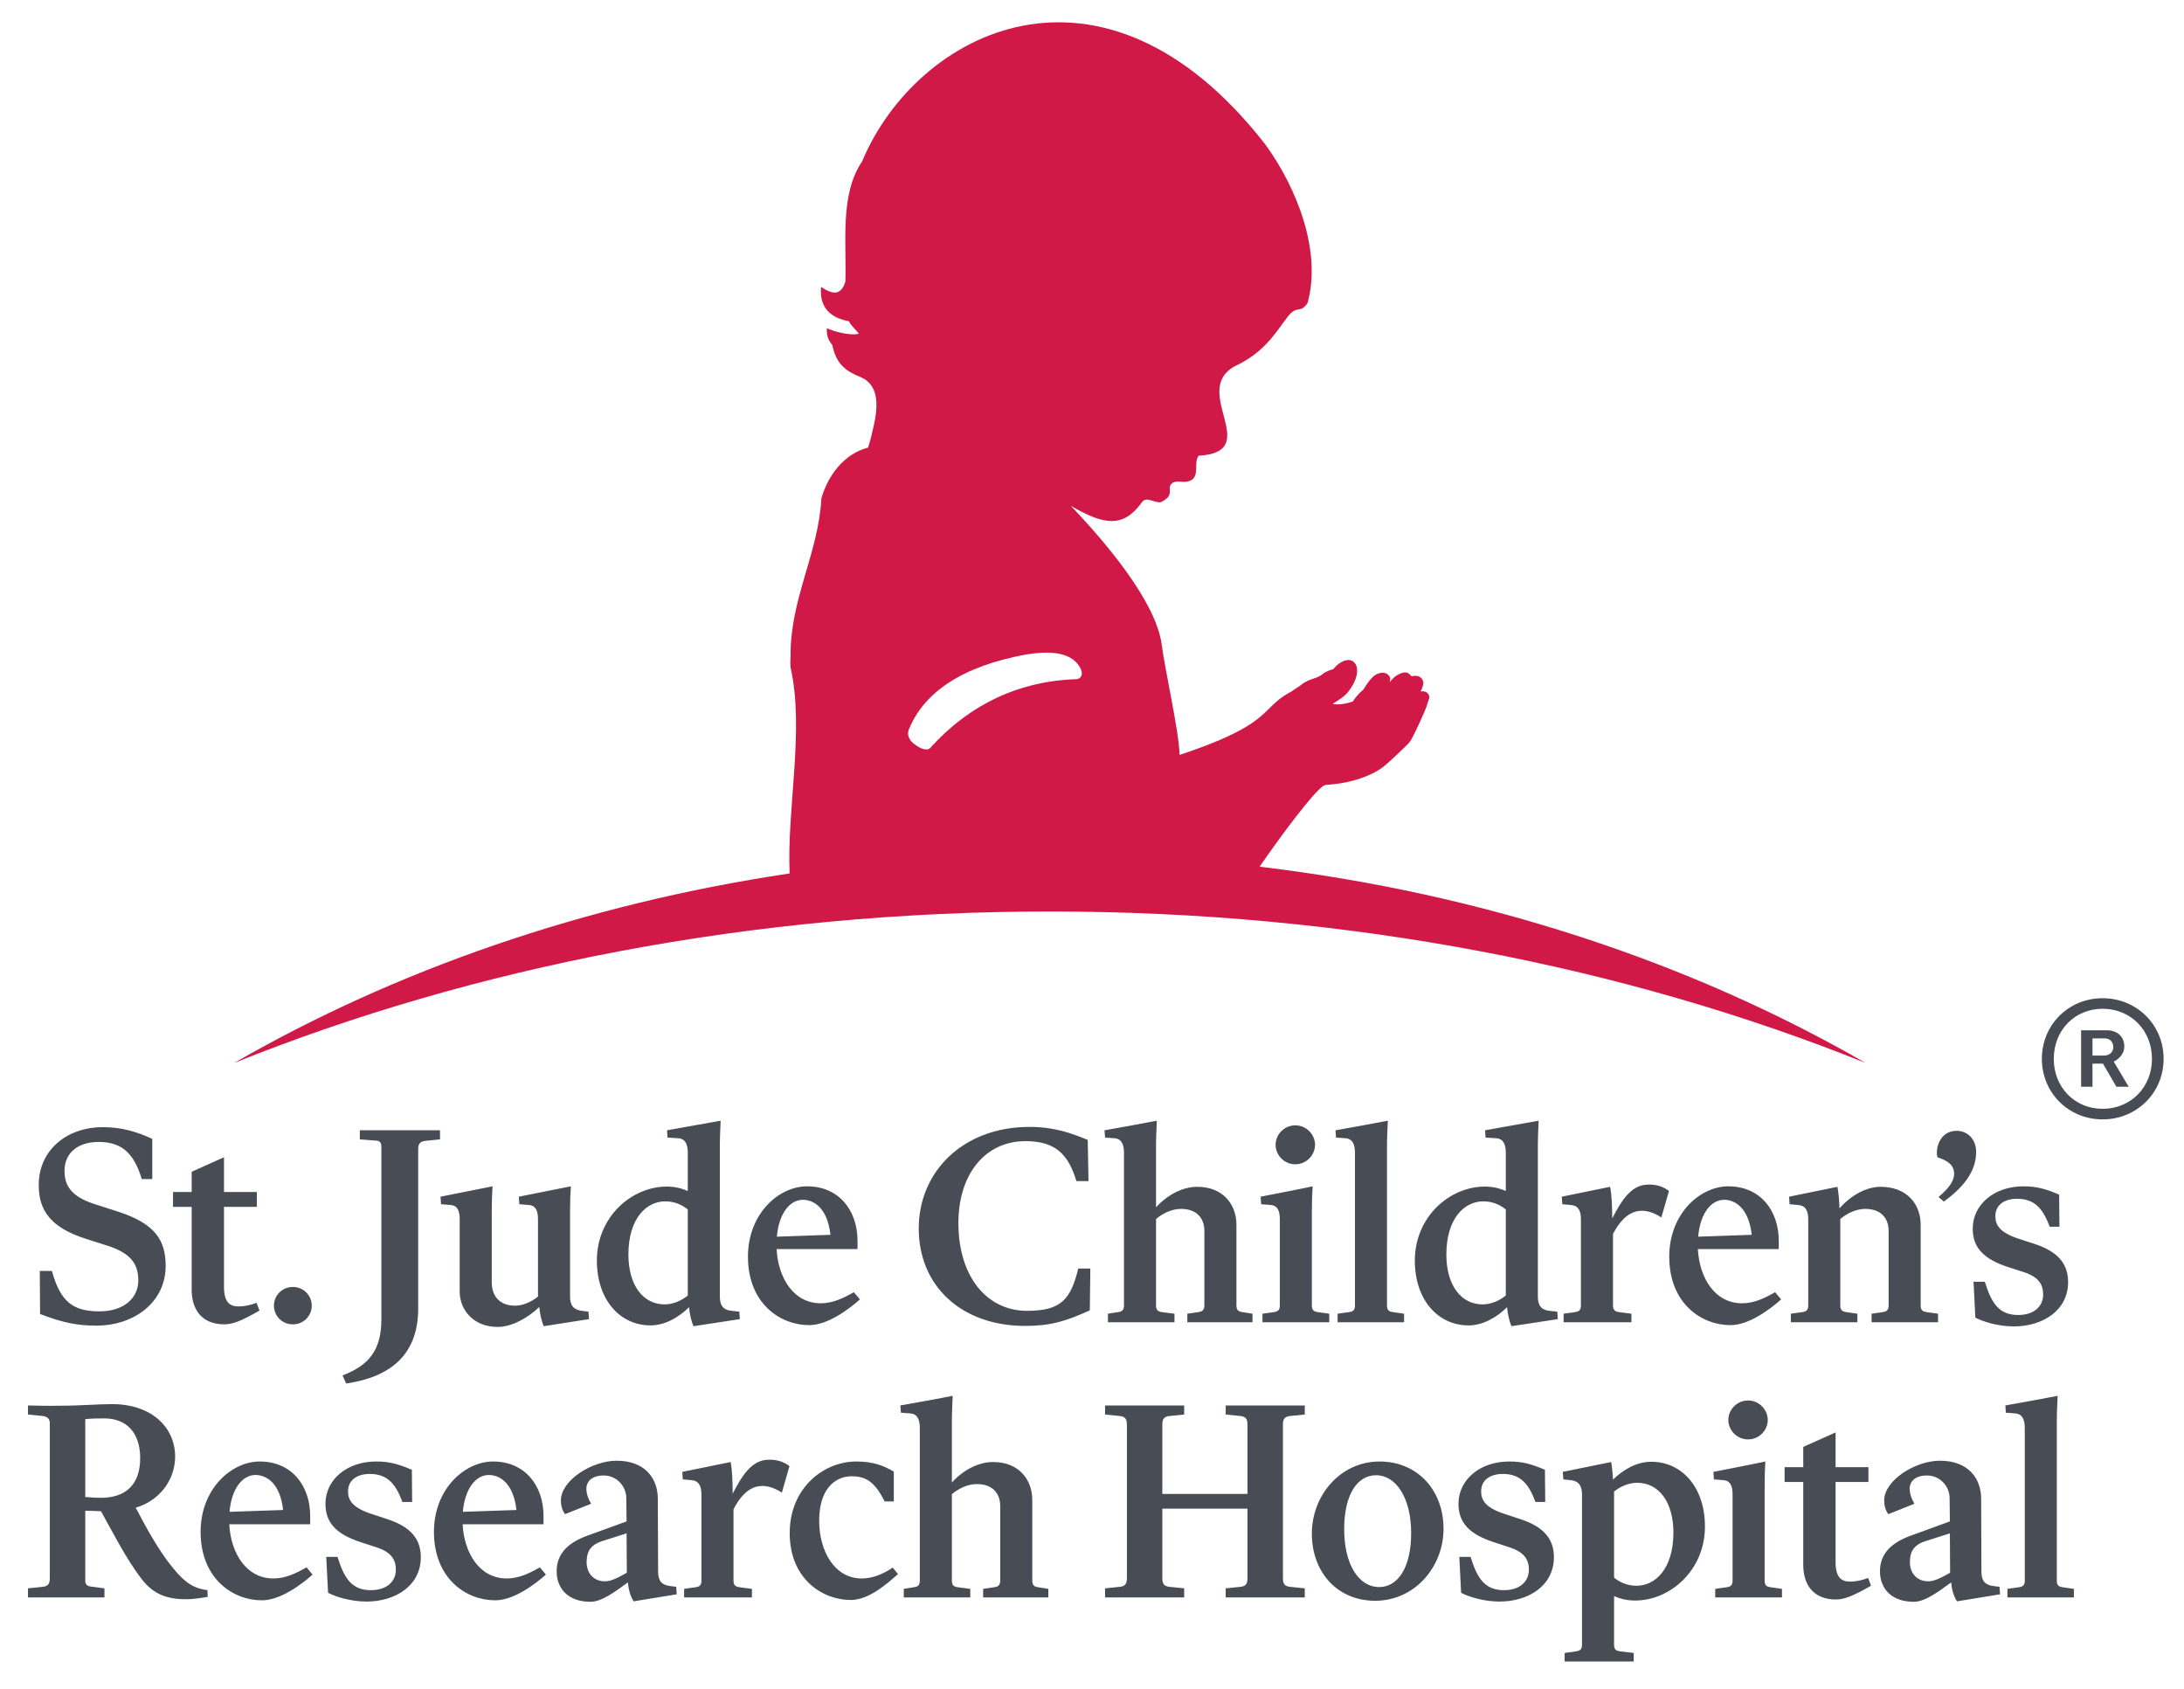
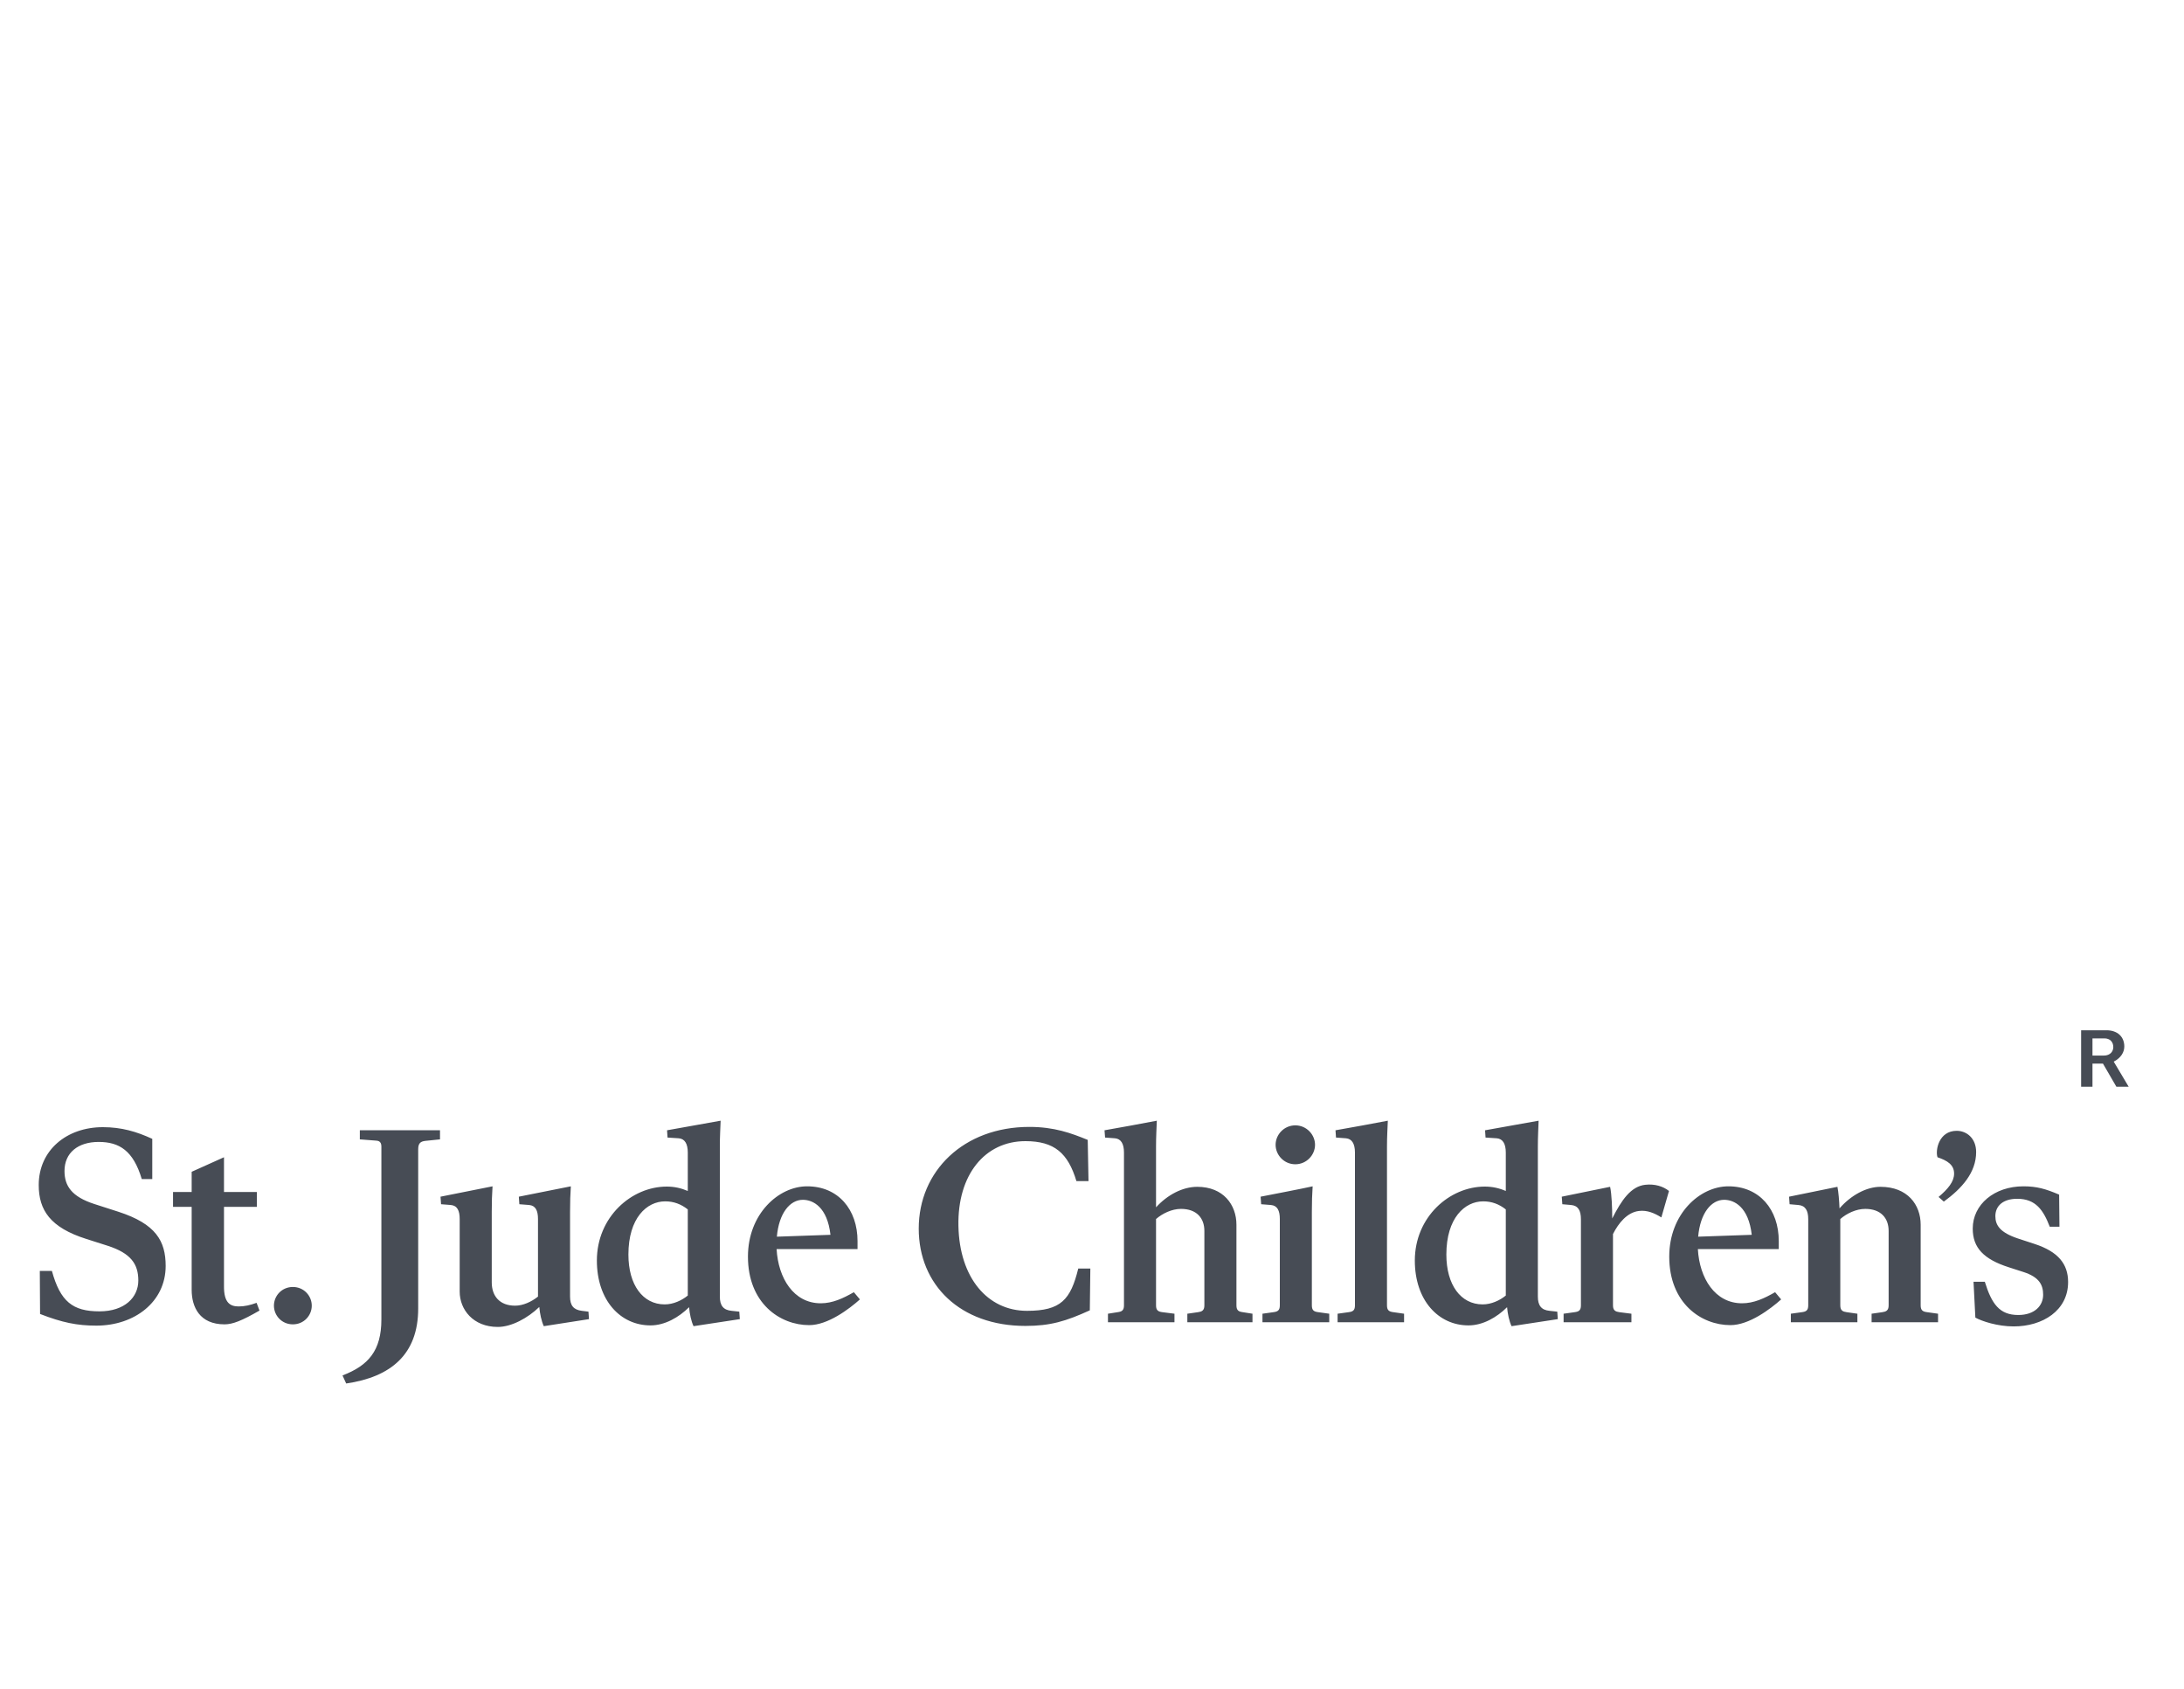
<svg xmlns="http://www.w3.org/2000/svg" width="75px" height="58px" viewBox="0 0 75 58" version="1.1">
  <title>SJ_LogoOnlyVert_RGB-150R</title>
  <desc>Created with Sketch.</desc>
  <g id="Page-1" stroke="none" stroke-width="1" fill="none" fill-rule="evenodd">
    <g id="SJ_LogoOnlyVert_RGB-150R" fill-rule="nonzero">
-       <path d="M7.133,54.827 L7.124,54.597 C6.691,54.542 6.375,54.373 5.951,53.848 C5.445,53.243 5.003,52.414 4.66,51.764 C5.473,51.532 6.014,50.811 6.014,50.009 C6.014,49.011 5.211,48.209 3.848,48.209 C3.307,48.209 2.838,48.264 1.989,48.264 C1.674,48.272 1.304,48.264 0.961,48.255 L0.961,48.566 L1.474,48.618 C1.619,48.637 1.71,48.709 1.71,48.86 L1.71,54.195 C1.71,54.41 1.619,54.462 1.474,54.481 L0.961,54.534 L0.961,54.846 L3.587,54.846 L3.587,54.534 L3.108,54.471 C2.991,54.454 2.928,54.4 2.928,54.276 L2.928,51.87 C3.126,51.87 3.334,51.879 3.469,51.888 C3.893,52.646 4.327,53.51 4.849,54.195 C5.292,54.784 5.806,54.908 6.402,54.908 C6.628,54.908 6.907,54.864 7.133,54.827 L7.133,54.827 Z M3.442,51.425 C3.253,51.425 3.09,51.408 2.928,51.399 L2.928,48.726 C3.153,48.7 3.388,48.7 3.587,48.7 C4.336,48.7 4.814,49.181 4.814,50.062 C4.814,51.007 4.281,51.434 3.442,51.425 L3.442,51.425 Z M10.734,54.062 L10.526,53.812 C10.156,54.026 9.795,54.195 9.389,54.195 C8.46,54.195 7.927,53.331 7.873,52.333 L10.652,52.333 L10.652,52.058 C10.652,50.98 9.994,50.179 8.92,50.179 C7.945,50.179 6.889,51.122 6.889,52.592 C6.889,54.195 7.99,54.945 8.992,54.945 C9.633,54.945 10.364,54.392 10.734,54.062 L10.734,54.062 Z M8.775,50.642 C9.127,50.642 9.615,50.892 9.723,51.844 L7.882,51.907 C7.954,51.096 8.333,50.642 8.775,50.642 L8.775,50.642 Z M14.451,53.464 C14.451,52.851 14.117,52.423 13.296,52.156 L12.728,51.969 C12.114,51.764 11.952,51.514 11.952,51.204 C11.952,50.847 12.222,50.606 12.701,50.606 C13.341,50.606 13.603,50.997 13.819,51.568 L14.153,51.568 L14.144,50.464 C13.684,50.267 13.377,50.179 12.917,50.179 C11.916,50.179 11.176,50.801 11.176,51.63 C11.176,52.289 11.555,52.682 12.412,52.957 L12.908,53.118 C13.468,53.296 13.594,53.573 13.594,53.901 C13.594,54.276 13.305,54.597 12.737,54.597 C12.096,54.597 11.825,54.214 11.591,53.455 L11.203,53.455 L11.266,54.686 C11.491,54.81 12.024,54.988 12.583,54.988 C13.576,54.988 14.451,54.445 14.451,53.464 L14.451,53.464 Z M18.746,54.062 L18.539,53.812 C18.169,54.026 17.808,54.195 17.402,54.195 C16.472,54.195 15.94,53.331 15.886,52.333 L18.665,52.333 L18.665,52.058 C18.665,50.98 18.007,50.179 16.933,50.179 C15.958,50.179 14.902,51.122 14.902,52.592 C14.902,54.195 16.003,54.945 17.005,54.945 C17.645,54.945 18.376,54.392 18.746,54.062 L18.746,54.062 Z M16.788,50.642 C17.14,50.642 17.627,50.892 17.736,51.844 L15.895,51.907 C15.967,51.096 16.346,50.642 16.788,50.642 L16.788,50.642 Z M21.76,54.98 L23.24,54.739 L23.222,54.481 L23.006,54.454 C22.717,54.418 22.6,54.267 22.6,53.964 L22.59,51.46 C22.59,50.748 22.139,50.152 21.174,50.152 C20.325,50.152 19.261,50.829 19.261,51.514 C19.261,51.684 19.306,51.862 19.405,51.986 L20.298,51.63 C20.19,51.443 20.145,51.292 20.136,51.14 C20.127,50.872 20.316,50.659 20.732,50.659 C21.174,50.659 21.508,51.025 21.508,51.443 L21.517,52.236 L20.172,52.725 C19.504,52.966 19.116,53.349 19.116,53.947 C19.116,54.526 19.494,54.996 20.28,54.996 C20.668,54.996 21.147,54.632 21.562,54.33 C21.58,54.552 21.643,54.801 21.76,54.98 L21.76,54.98 Z M20.145,53.634 C20.145,53.323 20.235,53.056 20.677,52.913 L21.517,52.646 L21.526,53.999 C21.21,54.178 20.974,54.293 20.777,54.293 C20.389,54.293 20.145,54.017 20.145,53.634 L20.145,53.634 Z M25.821,54.552 L25.406,54.498 C25.279,54.481 25.189,54.445 25.189,54.267 L25.189,51.818 C25.379,51.443 25.677,51.069 26.083,51.025 C26.362,50.99 26.624,51.105 26.85,51.246 L27.111,50.338 C26.913,50.179 26.624,50.09 26.299,50.124 C25.803,50.179 25.478,50.659 25.161,51.283 C25.161,50.926 25.144,50.446 25.09,50.197 L23.43,50.535 L23.448,50.793 L23.744,50.82 C23.989,50.837 24.088,51.007 24.088,51.31 L24.088,54.267 C24.088,54.445 24.007,54.481 23.872,54.498 L23.493,54.552 L23.493,54.846 L25.821,54.846 L25.821,54.552 Z M28.131,52.209 C28.131,51.149 28.655,50.686 29.25,50.686 C29.728,50.686 30.044,50.872 30.378,51.55 L30.694,51.55 L30.694,50.526 C30.351,50.329 30.008,50.179 29.404,50.179 C28.294,50.179 27.119,51.077 27.119,52.637 C27.119,54.214 28.248,54.934 29.214,54.934 C29.846,54.934 30.486,54.356 30.838,54.044 L30.658,53.822 C30.342,54.035 29.972,54.195 29.593,54.195 C28.655,54.195 28.131,53.252 28.131,52.209 L28.131,52.209 Z M33.32,54.552 L32.905,54.498 C32.769,54.481 32.688,54.445 32.688,54.267 L32.688,51.301 C32.905,51.114 33.229,50.954 33.545,50.954 C34.078,50.954 34.348,51.265 34.348,51.71 L34.348,54.267 C34.348,54.445 34.258,54.481 34.132,54.498 L33.762,54.552 L33.762,54.846 L36,54.846 L36,54.552 L35.666,54.498 C35.531,54.481 35.449,54.445 35.449,54.267 L35.449,51.497 C35.449,50.811 34.998,50.197 34.105,50.197 C33.599,50.197 33.076,50.473 32.688,50.9 L32.688,48.806 C32.688,48.477 32.706,48.174 32.715,47.924 C32.363,47.997 31.29,48.191 30.919,48.255 L30.937,48.503 L31.28,48.53 C31.479,48.548 31.587,48.709 31.587,49.021 L31.587,54.267 C31.587,54.445 31.506,54.481 31.37,54.498 L31.036,54.552 L31.036,54.846 L33.32,54.846 L33.32,54.552 Z M40.665,54.534 L40.151,54.481 C40.006,54.462 39.915,54.41 39.915,54.195 L39.915,51.799 L42.839,51.799 L42.839,54.195 C42.839,54.41 42.749,54.462 42.605,54.481 L42.091,54.534 L42.091,54.846 L44.807,54.846 L44.807,54.534 L44.293,54.481 C44.148,54.462 44.057,54.41 44.057,54.195 L44.057,48.905 C44.057,48.69 44.148,48.637 44.293,48.618 L44.807,48.566 L44.807,48.255 L42.091,48.255 L42.091,48.566 L42.605,48.618 C42.749,48.637 42.839,48.69 42.839,48.905 L42.839,51.292 L39.915,51.292 L39.915,48.905 C39.915,48.69 40.006,48.637 40.151,48.618 L40.665,48.566 L40.665,48.255 L37.949,48.255 L37.949,48.566 L38.463,48.618 C38.607,48.637 38.698,48.69 38.698,48.905 L38.698,54.195 C38.698,54.41 38.607,54.462 38.463,54.481 L37.949,54.534 L37.949,54.846 L40.665,54.846 L40.665,54.534 Z M45.05,52.654 C45.05,53.982 45.926,54.961 47.224,54.961 C48.579,54.961 49.572,53.803 49.572,52.486 C49.572,51.167 48.677,50.179 47.378,50.179 C46.025,50.179 45.05,51.346 45.05,52.654 L45.05,52.654 Z M48.46,52.637 C48.46,53.812 48.009,54.49 47.361,54.49 C46.665,54.49 46.16,53.723 46.16,52.503 C46.16,51.336 46.594,50.651 47.26,50.651 C47.937,50.651 48.46,51.425 48.46,52.637 L48.46,52.637 Z M53.362,53.464 C53.362,52.851 53.028,52.423 52.206,52.156 L51.638,51.969 C51.024,51.764 50.863,51.514 50.863,51.204 C50.863,50.847 51.131,50.606 51.611,50.606 C52.251,50.606 52.513,50.997 52.729,51.568 L53.064,51.568 L53.054,50.464 C52.594,50.267 52.287,50.179 51.827,50.179 C50.826,50.179 50.085,50.801 50.085,51.63 C50.085,52.289 50.465,52.682 51.323,52.957 L51.817,53.118 C52.377,53.296 52.503,53.573 52.503,53.901 C52.503,54.276 52.215,54.597 51.646,54.597 C51.006,54.597 50.734,54.214 50.501,53.455 L50.114,53.455 L50.175,54.686 C50.401,54.81 50.934,54.988 51.495,54.988 C52.486,54.988 53.362,54.445 53.362,53.464 L53.362,53.464 Z M56.103,56.752 L55.644,56.699 C55.508,56.681 55.428,56.645 55.428,56.466 L55.428,54.801 C55.654,54.899 55.887,54.953 56.149,54.953 C57.358,54.953 58.549,53.91 58.549,52.414 C58.549,51.042 57.739,50.188 56.708,50.188 C56.213,50.188 55.744,50.454 55.392,50.801 C55.382,50.579 55.355,50.338 55.327,50.197 L53.667,50.535 L53.686,50.793 L53.939,50.82 C54.21,50.847 54.327,51.007 54.327,51.31 L54.327,56.466 C54.327,56.645 54.245,56.681 54.109,56.699 L53.731,56.752 L53.731,57.045 L56.103,57.045 L56.103,56.752 Z M56.221,50.91 C56.97,50.91 57.466,51.576 57.466,52.618 C57.466,53.874 56.835,54.445 56.204,54.445 C55.906,54.445 55.654,54.347 55.428,54.168 L55.428,51.211 C55.635,51.042 55.923,50.91 56.221,50.91 L56.221,50.91 Z M60.706,48.753 C60.706,48.406 60.417,48.084 60.03,48.084 C59.642,48.084 59.352,48.406 59.352,48.753 C59.352,49.101 59.642,49.42 60.03,49.42 C60.417,49.42 60.706,49.101 60.706,48.753 L60.706,48.753 Z M61.194,54.846 L61.194,54.552 L60.815,54.498 C60.679,54.481 60.599,54.445 60.599,54.267 L60.599,51.051 C60.599,50.731 60.606,50.427 60.624,50.179 C60.273,50.258 59.201,50.464 58.839,50.535 L58.857,50.793 L59.19,50.82 C59.415,50.837 59.498,51.016 59.498,51.301 L59.498,54.267 C59.498,54.445 59.415,54.481 59.281,54.498 L58.902,54.552 L58.902,54.846 L61.194,54.846 Z M64.252,54.445 L64.154,54.178 C63.937,54.257 63.74,54.303 63.539,54.303 C63.251,54.303 63.026,54.186 63.035,53.59 L63.035,50.882 L64.163,50.882 L64.163,50.374 L63.035,50.374 L63.035,49.181 L61.925,49.679 L61.925,50.374 L61.284,50.374 L61.284,50.882 L61.925,50.882 L61.925,53.732 C61.925,54.33 62.206,54.917 63.052,54.917 C63.332,54.917 63.647,54.792 64.252,54.445 L64.252,54.445 Z M67.204,54.98 L68.684,54.739 L68.665,54.481 L68.449,54.454 C68.161,54.418 68.043,54.267 68.043,53.964 L68.034,51.46 C68.034,50.748 67.582,50.152 66.617,50.152 C65.769,50.152 64.704,50.829 64.704,51.514 C64.704,51.684 64.748,51.862 64.848,51.986 L65.742,51.63 C65.634,51.443 65.587,51.292 65.579,51.14 C65.57,50.872 65.759,50.659 66.175,50.659 C66.617,50.659 66.951,51.025 66.951,51.443 L66.96,52.236 L65.617,52.725 C64.949,52.966 64.559,53.349 64.559,53.947 C64.559,54.526 64.938,54.996 65.723,54.996 C66.112,54.996 66.59,54.632 67.004,54.33 C67.022,54.552 67.085,54.801 67.204,54.98 L67.204,54.98 Z M65.587,53.634 C65.587,53.323 65.679,53.056 66.121,52.913 L66.96,52.646 L66.968,53.999 C66.653,54.178 66.419,54.293 66.219,54.293 C65.831,54.293 65.587,54.017 65.587,53.634 L65.587,53.634 Z M70.632,54.267 L70.632,48.806 C70.632,48.477 70.65,48.174 70.661,47.924 C70.307,47.997 69.234,48.191 68.865,48.255 L68.882,48.503 L69.224,48.53 C69.423,48.548 69.532,48.709 69.532,49.021 L69.532,54.267 C69.532,54.445 69.451,54.481 69.315,54.498 L68.936,54.552 L68.936,54.846 L71.219,54.846 L71.219,54.552 L70.848,54.498 C70.714,54.481 70.632,54.445 70.632,54.267 L70.632,54.267 Z" id="Fill-1" fill="#474C55" />
      <path d="M5.689,43.465 C5.689,42.611 5.355,42.022 4.065,41.604 L3.235,41.337 C2.467,41.087 2.215,40.722 2.215,40.205 C2.215,39.582 2.675,39.207 3.388,39.207 C4.101,39.207 4.579,39.511 4.868,40.481 L5.229,40.481 L5.229,39.101 C4.687,38.852 4.173,38.7 3.532,38.7 C2.287,38.7 1.33,39.493 1.33,40.687 C1.33,41.55 1.728,42.147 2.964,42.538 L3.695,42.771 C4.498,43.029 4.75,43.403 4.75,43.965 C4.75,44.543 4.282,45.024 3.415,45.024 C2.495,45.024 2.071,44.685 1.782,43.635 L1.367,43.635 L1.376,45.114 C2.133,45.408 2.648,45.514 3.307,45.514 C4.624,45.514 5.689,44.696 5.689,43.465 L5.689,43.465 Z M8.911,44.997 L8.811,44.731 C8.595,44.811 8.396,44.855 8.198,44.855 C7.909,44.855 7.683,44.739 7.692,44.142 L7.692,41.435 L8.82,41.435 L8.82,40.926 L7.692,40.926 L7.692,39.733 L6.582,40.232 L6.582,40.926 L5.942,40.926 L5.942,41.435 L6.582,41.435 L6.582,44.285 C6.582,44.881 6.862,45.47 7.71,45.47 C7.99,45.47 8.306,45.345 8.911,44.997 L8.911,44.997 Z M10.706,44.829 C10.706,44.49 10.436,44.187 10.057,44.187 C9.677,44.187 9.407,44.49 9.407,44.829 C9.407,45.167 9.677,45.47 10.057,45.47 C10.436,45.47 10.706,45.167 10.706,44.829 L10.706,44.829 Z M14.361,39.456 C14.361,39.243 14.451,39.19 14.604,39.171 L15.11,39.119 L15.11,38.807 L12.357,38.807 L12.357,39.119 L12.926,39.163 C13.043,39.171 13.097,39.235 13.097,39.368 L13.097,45.3 C13.097,46.378 12.646,46.886 11.762,47.224 L11.888,47.501 C13.422,47.278 14.361,46.502 14.361,44.926 L14.361,39.456 Z M18.674,45.533 L20.226,45.291 L20.208,45.034 L19.982,45.006 C19.694,44.971 19.576,44.82 19.576,44.517 L19.576,41.604 C19.576,41.283 19.585,40.981 19.603,40.731 L17.817,41.087 L17.835,41.346 L18.169,41.372 C18.394,41.391 18.475,41.568 18.475,41.854 L18.475,44.517 C18.25,44.696 17.961,44.829 17.69,44.829 C17.158,44.829 16.887,44.499 16.887,44.027 L16.887,41.604 C16.887,41.283 16.896,40.981 16.914,40.731 L15.128,41.087 L15.146,41.346 L15.479,41.372 C15.705,41.391 15.786,41.568 15.786,41.854 L15.786,44.347 C15.786,44.961 16.247,45.559 17.095,45.559 C17.564,45.559 18.124,45.256 18.52,44.873 C18.54,45.105 18.593,45.354 18.674,45.533 L18.674,45.533 Z M25.406,45.291 L25.388,45.034 L25.126,45.006 C24.837,44.98 24.72,44.82 24.72,44.517 L24.72,39.359 C24.72,39.03 24.738,38.726 24.747,38.478 L22.907,38.807 L22.924,39.057 L23.312,39.082 C23.511,39.101 23.619,39.261 23.619,39.573 L23.619,40.891 C23.393,40.793 23.159,40.74 22.897,40.74 C21.688,40.74 20.497,41.783 20.497,43.279 C20.497,44.65 21.309,45.506 22.338,45.506 C22.834,45.506 23.312,45.229 23.664,44.881 C23.682,45.105 23.736,45.363 23.817,45.533 L25.406,45.291 Z M21.58,43.074 C21.58,41.818 22.211,41.247 22.843,41.247 C23.141,41.247 23.393,41.346 23.619,41.524 L23.619,44.481 C23.411,44.65 23.123,44.785 22.825,44.785 C22.076,44.785 21.58,44.116 21.58,43.074 L21.58,43.074 Z M29.53,44.614 L29.322,44.366 C28.952,44.578 28.591,44.747 28.185,44.747 C27.255,44.747 26.724,43.884 26.669,42.886 L29.448,42.886 L29.448,42.611 C29.448,41.533 28.79,40.731 27.716,40.731 C26.741,40.731 25.685,41.674 25.685,43.145 C25.685,44.747 26.786,45.497 27.788,45.497 C28.429,45.497 29.16,44.944 29.53,44.614 L29.53,44.614 Z M27.571,41.194 C27.923,41.194 28.411,41.444 28.519,42.396 L26.678,42.46 C26.75,41.648 27.129,41.194 27.571,41.194 L27.571,41.194 Z M37.425,44.989 L37.443,43.554 L37.028,43.554 C36.766,44.623 36.432,45.006 35.268,45.006 C33.915,45.006 32.949,43.874 32.913,42.093 C32.877,40.331 33.825,39.18 35.214,39.18 C36.207,39.18 36.676,39.591 36.965,40.552 L37.38,40.552 L37.353,39.137 C36.784,38.905 36.207,38.691 35.35,38.691 C33.094,38.691 31.55,40.205 31.55,42.183 C31.55,44.116 32.976,45.524 35.214,45.524 C36.071,45.524 36.604,45.363 37.425,44.989 L37.425,44.989 Z M40.332,45.105 L39.916,45.052 C39.781,45.034 39.699,44.997 39.699,44.82 L39.699,41.854 C39.916,41.665 40.24,41.506 40.556,41.506 C41.089,41.506 41.359,41.818 41.359,42.263 L41.359,44.82 C41.359,44.997 41.269,45.034 41.143,45.052 L40.774,45.105 L40.774,45.398 L43.011,45.398 L43.011,45.105 L42.677,45.052 C42.542,45.034 42.46,44.997 42.46,44.82 L42.46,42.049 C42.46,41.364 42.009,40.748 41.116,40.748 C40.611,40.748 40.087,41.025 39.699,41.452 L39.699,39.359 C39.699,39.03 39.717,38.726 39.726,38.478 C39.374,38.548 38.3,38.744 37.93,38.807 L37.949,39.057 L38.291,39.082 C38.49,39.101 38.598,39.261 38.598,39.573 L38.598,44.82 C38.598,44.997 38.517,45.034 38.382,45.052 L38.048,45.105 L38.048,45.398 L40.332,45.398 L40.332,45.105 Z M45.159,39.305 C45.159,38.958 44.869,38.638 44.482,38.638 C44.094,38.638 43.805,38.958 43.805,39.305 C43.805,39.654 44.094,39.974 44.482,39.974 C44.869,39.974 45.159,39.654 45.159,39.305 L45.159,39.305 Z M45.647,45.398 L45.647,45.105 L45.268,45.052 C45.13,45.034 45.05,44.997 45.05,44.82 L45.05,41.604 C45.05,41.283 45.059,40.981 45.077,40.731 C44.725,40.811 43.652,41.016 43.29,41.087 L43.309,41.346 L43.642,41.372 C43.869,41.391 43.95,41.568 43.95,41.854 L43.95,44.82 C43.95,44.997 43.869,45.034 43.733,45.052 L43.354,45.105 L43.354,45.398 L45.647,45.398 Z M47.63,44.82 L47.63,39.359 C47.63,39.03 47.649,38.726 47.659,38.478 C47.307,38.548 46.232,38.744 45.862,38.807 L45.879,39.057 L46.224,39.082 C46.421,39.101 46.53,39.261 46.53,39.573 L46.53,44.82 C46.53,44.997 46.45,45.034 46.315,45.052 L45.934,45.105 L45.934,45.398 L48.217,45.398 L48.217,45.105 L47.848,45.052 C47.712,45.034 47.63,44.997 47.63,44.82 L47.63,44.82 Z M53.496,45.291 L53.478,45.034 L53.216,45.006 C52.929,44.98 52.811,44.82 52.811,44.517 L52.811,39.359 C52.811,39.03 52.829,38.726 52.837,38.478 L50.998,38.807 L51.015,39.057 L51.403,39.082 C51.602,39.101 51.71,39.261 51.71,39.573 L51.71,40.891 C51.485,40.793 51.248,40.74 50.989,40.74 C49.778,40.74 48.586,41.783 48.586,43.279 C48.586,44.65 49.4,45.506 50.428,45.506 C50.925,45.506 51.403,45.229 51.754,44.881 C51.773,45.105 51.827,45.363 51.908,45.533 L53.496,45.291 Z M49.669,43.074 C49.669,41.818 50.301,41.247 50.934,41.247 C51.231,41.247 51.485,41.346 51.71,41.524 L51.71,44.481 C51.502,44.65 51.212,44.785 50.915,44.785 C50.165,44.785 49.669,44.116 49.669,43.074 L49.669,43.074 Z M56.024,45.105 L55.609,45.052 C55.482,45.034 55.391,44.997 55.391,44.82 L55.391,42.369 C55.58,41.996 55.878,41.622 56.286,41.577 C56.565,41.541 56.827,41.657 57.052,41.799 L57.314,40.891 C57.115,40.731 56.827,40.642 56.501,40.678 C56.005,40.731 55.68,41.211 55.365,41.835 C55.365,41.479 55.347,40.997 55.292,40.748 L53.632,41.087 L53.651,41.346 L53.948,41.372 C54.192,41.391 54.29,41.559 54.29,41.862 L54.29,44.82 C54.29,44.997 54.209,45.034 54.074,45.052 L53.695,45.105 L53.695,45.398 L56.024,45.398 L56.024,45.105 Z M61.166,44.614 L60.958,44.366 C60.589,44.578 60.228,44.747 59.822,44.747 C58.894,44.747 58.36,43.884 58.306,42.886 L61.084,42.886 L61.084,42.611 C61.084,41.533 60.427,40.731 59.353,40.731 C58.377,40.731 57.323,41.674 57.323,43.145 C57.323,44.747 58.423,45.497 59.424,45.497 C60.066,45.497 60.796,44.944 61.166,44.614 L61.166,44.614 Z M59.208,41.194 C59.561,41.194 60.048,41.444 60.156,42.396 L58.316,42.46 C58.387,41.648 58.767,41.194 59.208,41.194 L59.208,41.194 Z M63.784,45.105 L63.413,45.052 C63.286,45.034 63.197,44.997 63.197,44.82 L63.197,41.854 C63.413,41.665 63.738,41.506 64.054,41.506 C64.586,41.506 64.857,41.818 64.857,42.263 L64.857,44.82 C64.857,44.997 64.767,45.034 64.642,45.052 L64.272,45.105 L64.272,45.398 L66.554,45.398 L66.554,45.105 L66.175,45.052 C66.039,45.034 65.957,44.997 65.957,44.82 L65.957,42.049 C65.957,41.364 65.506,40.748 64.577,40.748 C64.089,40.748 63.559,41.043 63.17,41.488 C63.161,41.23 63.134,40.917 63.099,40.748 L61.438,41.087 L61.456,41.346 L61.753,41.372 C61.997,41.391 62.096,41.559 62.096,41.862 L62.096,44.82 C62.096,44.997 62.016,45.034 61.879,45.052 L61.499,45.105 L61.499,45.398 L63.784,45.398 L63.784,45.105 Z M67.105,40.294 C67.105,40.572 66.897,40.82 66.572,41.096 L66.752,41.256 C67.374,40.802 67.862,40.258 67.862,39.555 C67.862,39.082 67.537,38.825 67.194,38.825 C66.581,38.825 66.454,39.493 66.535,39.733 C66.877,39.849 67.105,39.993 67.105,40.294 L67.105,40.294 Z M71.02,44.018 C71.02,43.403 70.686,42.976 69.865,42.708 L69.296,42.522 C68.683,42.317 68.522,42.068 68.522,41.755 C68.522,41.4 68.79,41.159 69.271,41.159 C69.91,41.159 70.171,41.55 70.39,42.119 L70.723,42.119 L70.712,41.016 C70.252,40.82 69.947,40.731 69.486,40.731 C68.486,40.731 67.745,41.354 67.745,42.183 C67.745,42.842 68.123,43.234 68.981,43.51 L69.478,43.67 C70.038,43.848 70.163,44.124 70.163,44.455 C70.163,44.829 69.873,45.149 69.307,45.149 C68.664,45.149 68.395,44.767 68.16,44.008 L67.772,44.008 L67.835,45.239 C68.061,45.363 68.592,45.541 69.153,45.541 C70.145,45.541 71.02,44.997 71.02,44.018 L71.02,44.018 Z" id="Fill-2" fill="#474C55" />
-       <path d="M72.204,34.273 C71.034,34.273 70.119,35.187 70.119,36.354 C70.119,37.52 71.034,38.433 72.204,38.433 C73.378,38.433 74.3,37.52 74.3,36.354 C74.3,35.187 73.378,34.273 72.204,34.273 M72.204,38.07 C71.247,38.07 70.528,37.332 70.528,36.354 C70.528,35.373 71.247,34.635 72.204,34.635 C73.17,34.635 73.9,35.373 73.9,36.354 C73.9,37.332 73.17,38.07 72.204,38.07" id="Fill-3" fill="#474C55" />
      <path d="M72.61,36.437 C72.826,36.32 72.95,36.134 72.95,35.93 C72.95,35.591 72.71,35.373 72.341,35.373 L71.467,35.373 L71.467,37.312 L71.857,37.312 L71.857,36.518 L72.217,36.518 L72.678,37.312 L73.1,37.312 L72.586,36.449 L72.61,36.437 Z M72.247,36.242 L71.857,36.242 L71.857,35.651 L72.267,35.651 C72.452,35.651 72.572,35.769 72.572,35.951 C72.572,36.095 72.47,36.242 72.247,36.242 L72.247,36.242 Z" id="Fill-4" fill="#474C55" />
-       <path d="M43.276,29.76 L43.263,29.744 C44.022,28.649 45.068,27.243 45.443,26.982 C45.469,26.97 45.488,26.962 45.518,26.949 C46.649,26.884 47.283,26.49 47.449,26.369 C47.664,26.217 48.288,25.61 48.391,25.5 C48.499,25.386 48.824,24.653 48.956,24.344 L48.956,24.343 L48.941,24.369 L48.994,24.247 L49.001,24.214 L49.087,23.949 C49.084,23.867 49.041,23.797 48.971,23.758 C48.92,23.732 48.857,23.732 48.79,23.739 C48.792,23.732 48.794,23.722 48.794,23.722 C48.835,23.638 48.878,23.526 48.878,23.45 L48.878,23.431 C48.868,23.346 48.821,23.277 48.748,23.235 C48.671,23.194 48.573,23.197 48.47,23.22 C48.417,23.153 48.363,23.111 48.348,23.106 C48.327,23.09 48.202,23.046 47.973,23.185 C47.884,23.236 47.794,23.332 47.723,23.423 C47.732,23.353 47.74,23.283 47.74,23.283 C47.72,23.206 47.664,23.144 47.585,23.116 C47.477,23.075 47.34,23.102 47.208,23.188 C47.063,23.286 46.869,23.592 46.814,23.682 C46.765,23.722 46.573,23.888 46.459,24.086 C46.09,24.204 45.861,24.198 45.765,24.161 C45.989,24.032 46.166,23.908 46.263,23.795 C46.482,23.532 46.605,23.254 46.605,23.029 C46.605,22.991 46.602,22.954 46.596,22.917 C46.573,22.813 46.517,22.733 46.437,22.691 C46.215,22.581 45.951,22.805 45.9,22.851 C45.896,22.857 45.822,22.934 45.782,22.977 C45.699,22.997 45.523,23.05 45.408,23.153 C45.326,23.224 45.228,23.257 45.116,23.295 C44.978,23.34 44.825,23.394 44.674,23.521 L44.662,23.53 C44.665,23.527 44.669,23.525 44.673,23.523 C44.646,23.542 44.403,23.705 44.327,23.755 C43.978,23.938 43.792,24.122 43.594,24.317 C43.202,24.707 42.71,25.19 40.508,25.919 C40.49,25.113 39.993,22.947 39.892,22.118 C39.688,20.655 37.991,18.64 36.77,17.366 C37.921,18.034 38.566,18.128 39.199,17.265 C39.367,17.004 39.63,17.286 39.87,17.24 C40.217,17.058 40.172,16.961 40.172,16.709 C40.275,16.439 40.548,16.572 40.751,16.539 C41.264,16.455 40.959,15.917 41.161,15.647 C43.415,15.512 40.873,13.44 42.39,12.582 C43.377,12.121 43.75,11.508 44.191,10.913 C44.554,10.424 44.629,10.806 44.902,10.404 C45.393,8.638 44.544,6.46 43.453,4.961 C37.857,-2.231 31.469,1.085 29.607,5.539 C28.836,6.671 29.074,8.317 29.031,9.671 C28.886,10.141 28.603,10.128 28.197,9.85 C28.105,10.783 28.834,10.969 29.158,11.031 C29.192,11.15 29.405,11.332 29.494,11.456 C29.203,11.54 28.593,11.372 28.394,11.265 C28.386,11.476 28.412,11.65 28.582,11.844 C28.716,12.507 29.054,12.744 29.536,12.94 C30.434,13.304 30.012,14.534 29.907,15.039 C29.874,15.151 29.84,15.263 29.811,15.368 C28.981,15.581 28.428,16.332 28.207,17.111 C28.106,19 27.132,20.567 27.149,22.521 C27.149,22.521 27.132,22.808 27.149,22.924 C27.633,25.039 27.015,27.809 27.117,29.989 C20.063,31.04 13.575,33.306 8.042,36.495 C16.247,33.196 25.822,31.295 36.054,31.295 C46.286,31.295 55.861,33.196 64.065,36.495 C58.085,33.05 50.993,30.681 43.276,29.76 M37.139,23.194 C37.099,23.307 36.984,23.316 36.984,23.316 C34.998,23.38 33.296,24.18 31.929,25.695 C31.929,25.695 31.776,25.843 31.39,25.54 C31.094,25.31 31.203,25.066 31.203,25.066 C31.729,23.742 33.086,22.868 35.232,22.472 L35.295,22.462 C35.734,22.402 36.756,22.261 37.104,22.947 C37.104,22.947 37.179,23.079 37.139,23.194" id="Fill-5" fill="#D11947" />
    </g>
  </g>
</svg>